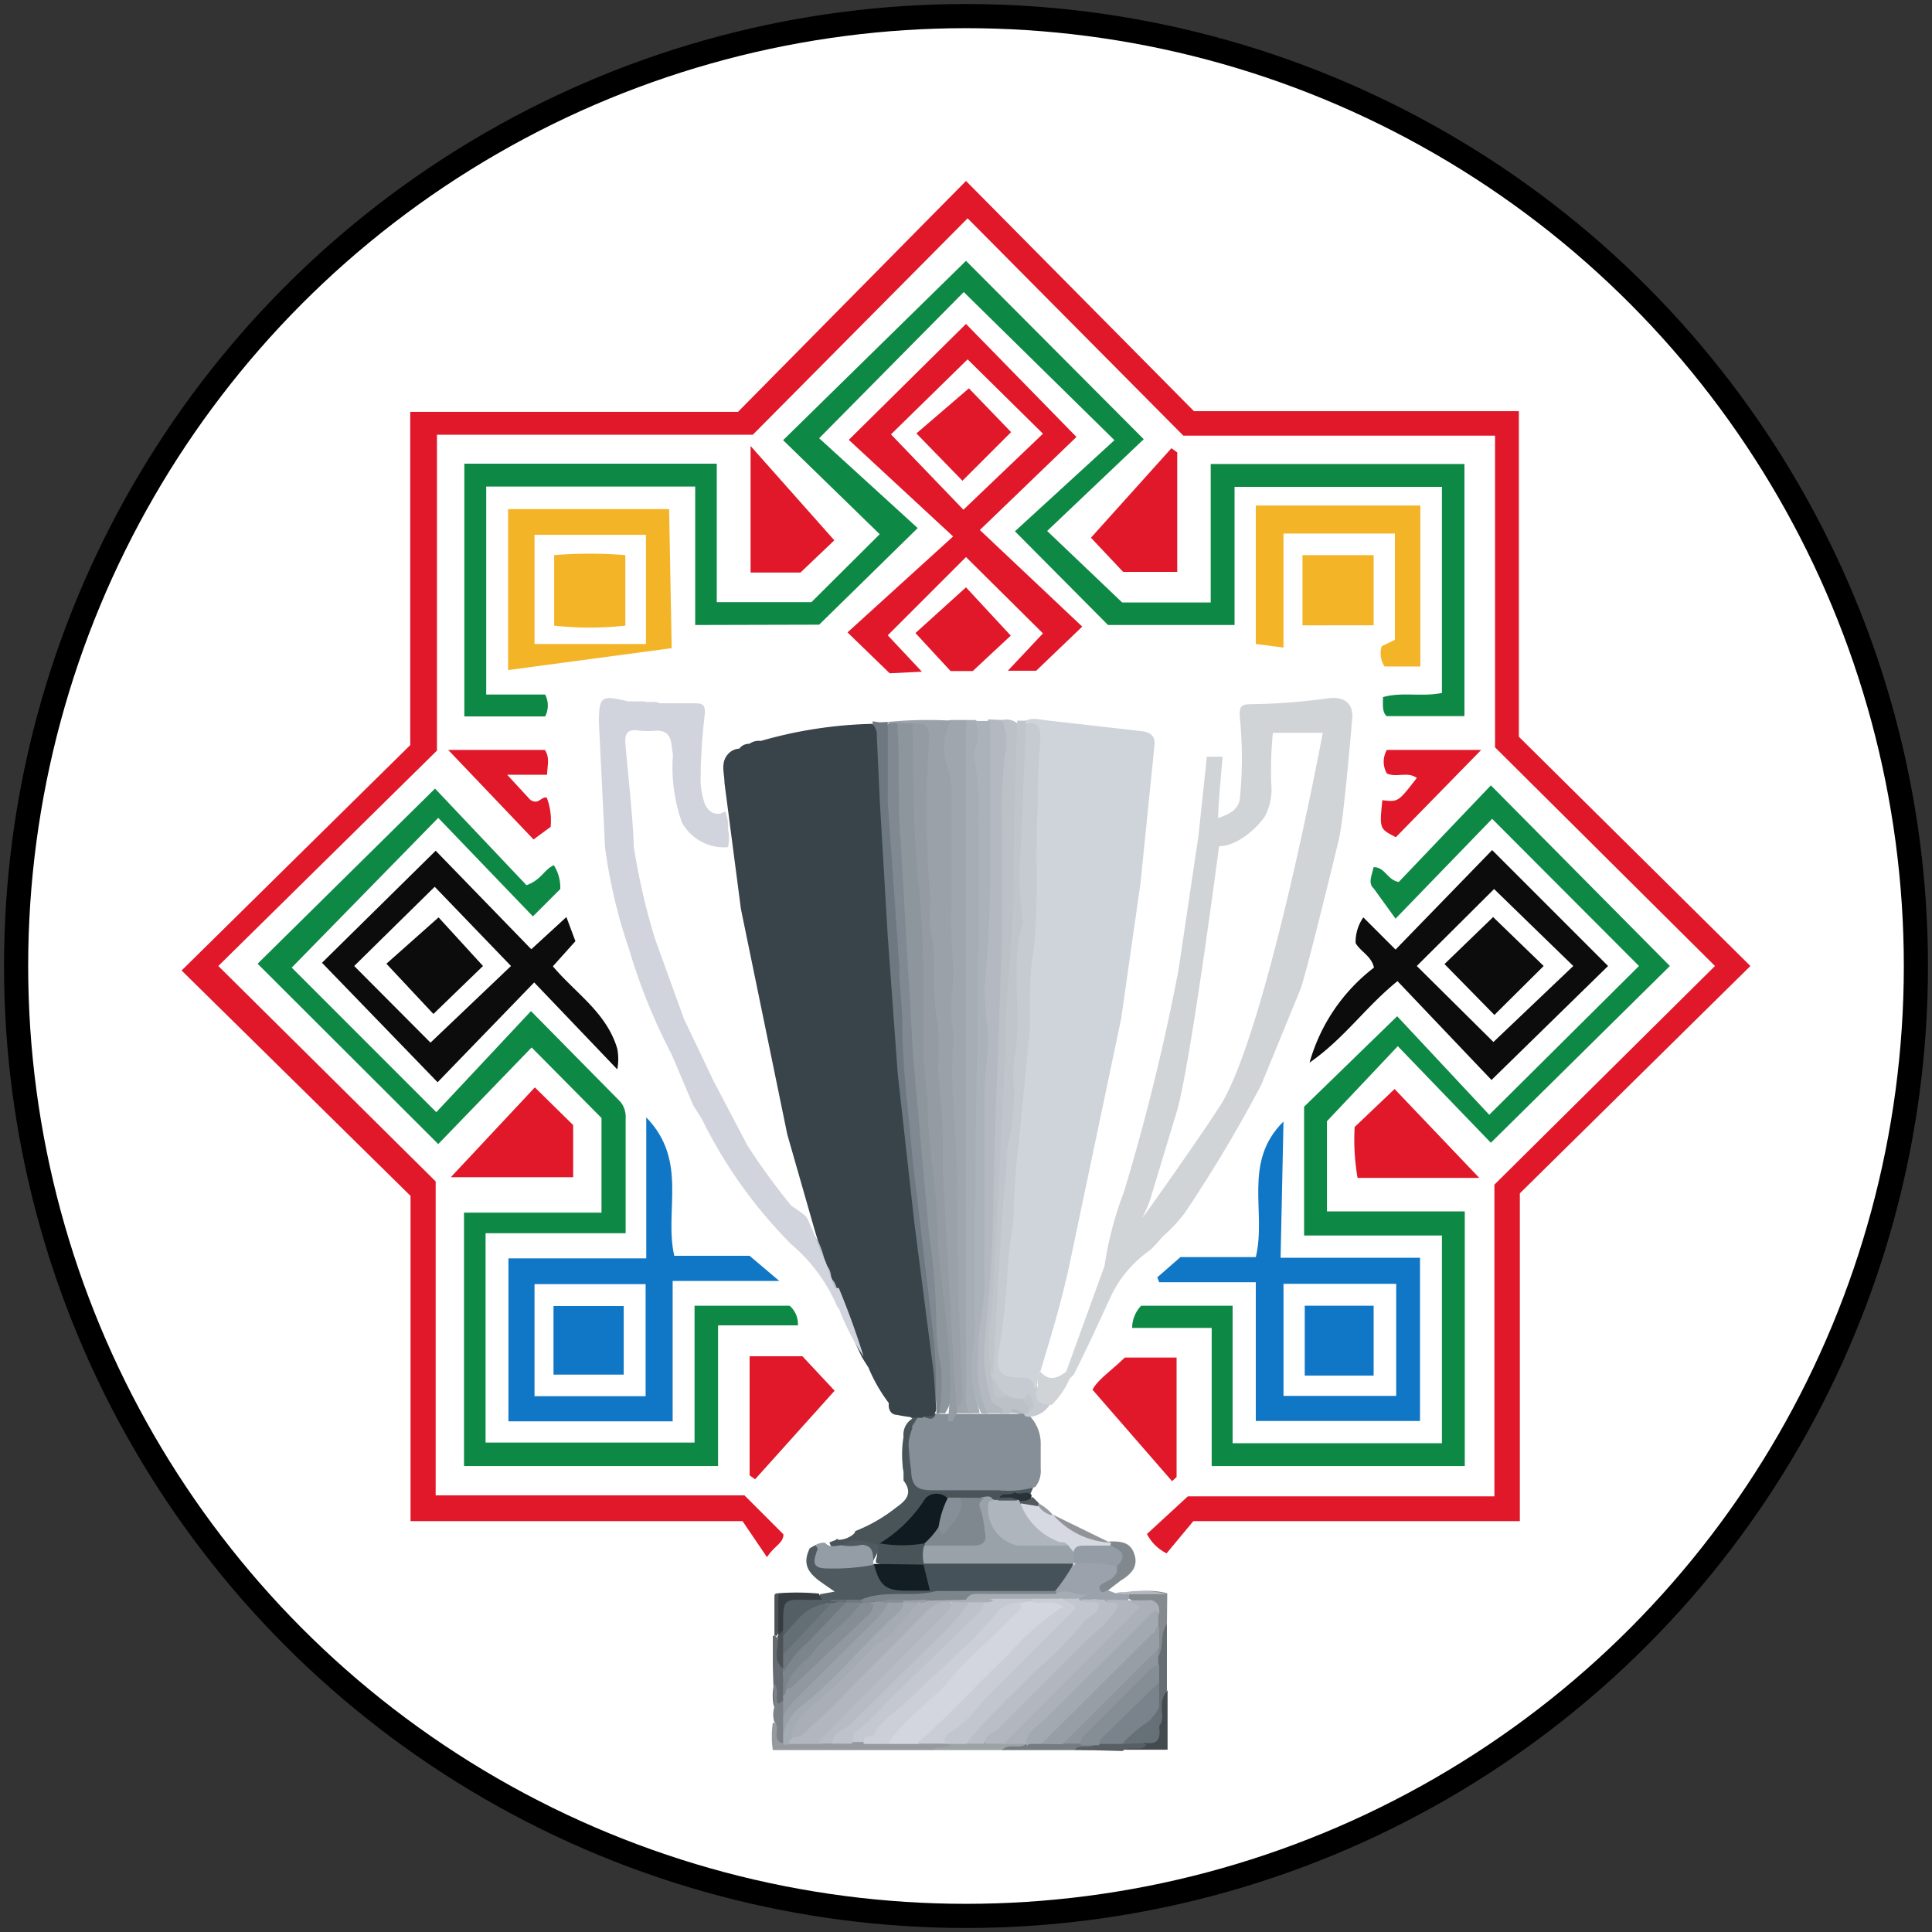
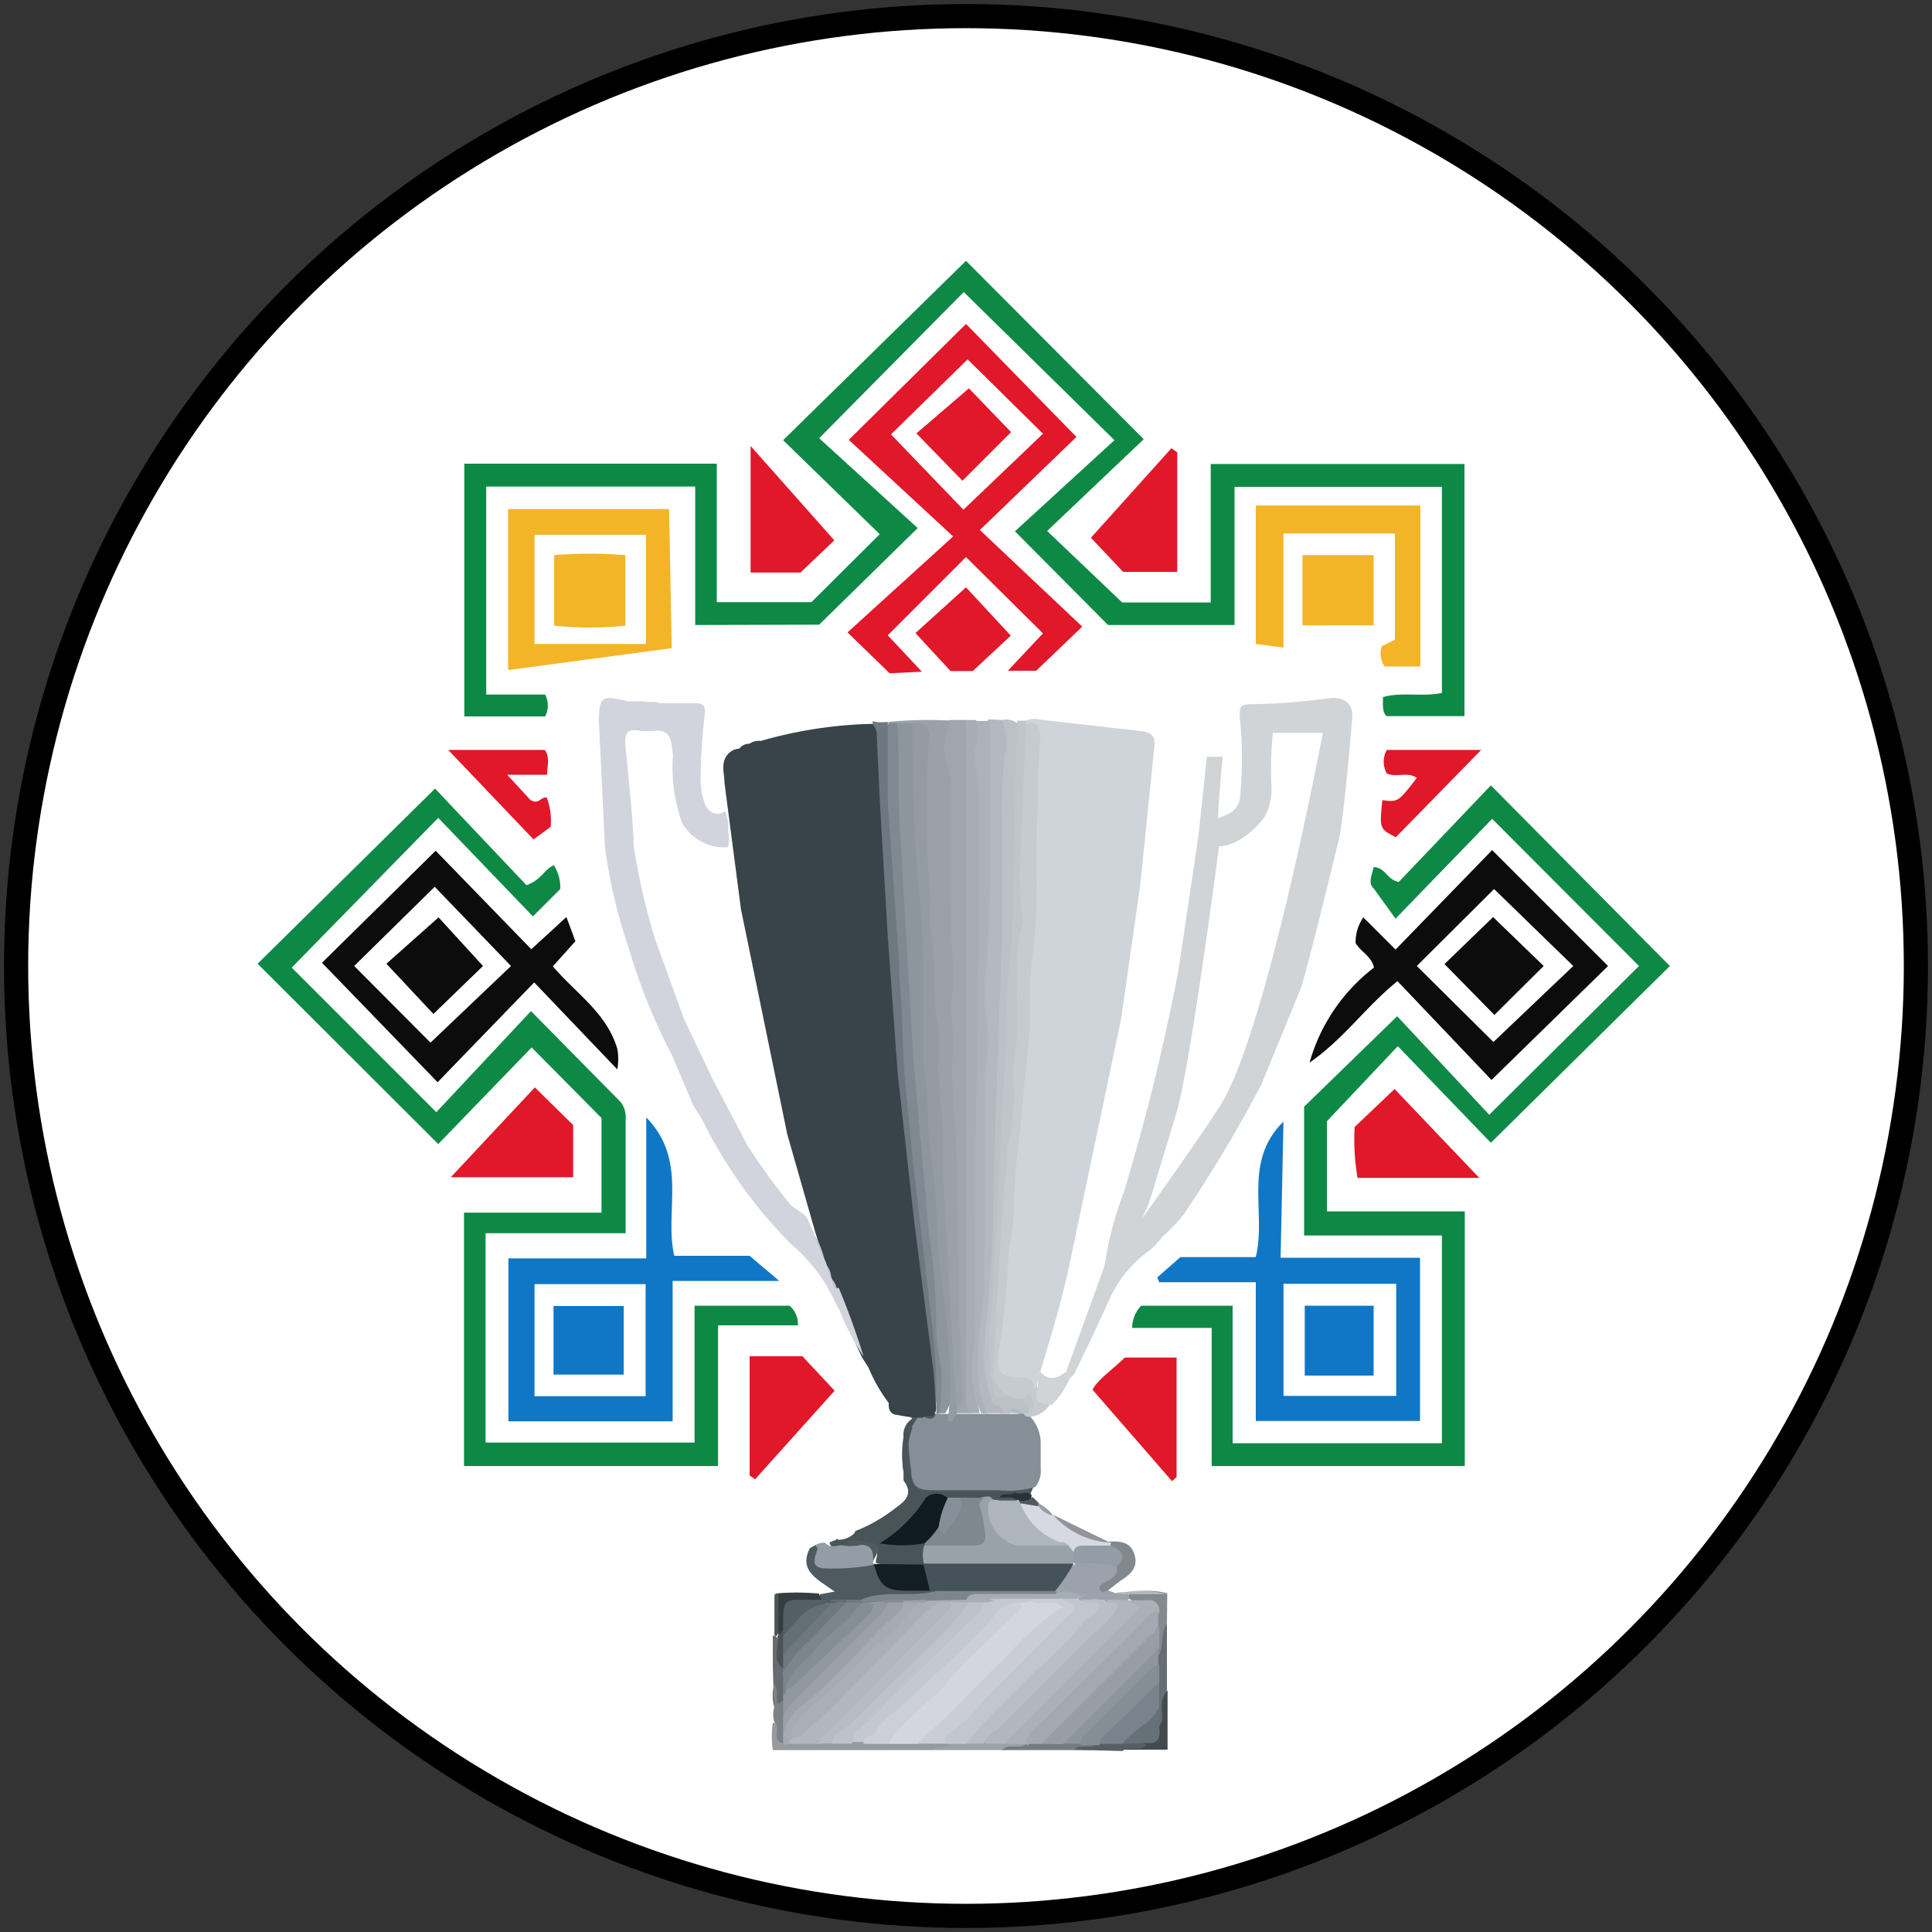
<svg xmlns="http://www.w3.org/2000/svg" width="60" height="60">
  <rect width="100%" height="100%" fill="#333333" stroke="none" />
  <circle cx="30" cy="30" r="29.5" fill="#fff" stroke="#000" stroke-width=".75" />
-   <path d="M54.36 30l-7.16 7.06v10.18H37.06l-.83 1a1.36 1.36 0 0 1-.61-.6l1.27-1.17h9.52v-9.68L53.26 30l-6.83-6.79v-9.68h-9.68l-6.7-6.75-6.67 6.72h-9.81v9.81L6.78 30l6.75 6.69v9.75h9.59l1.21 1.21c0 .28-.29.36-.51.71l-.76-1.12H12.75v-10.1l-7.11-7 7.1-7V12.79h10.18L30 5.62l7.08 7.15h10.09v10.11z" fill="#e01829" />
  <path d="M21.59 19.41v-4.3H15.1v6.46h1.83a.74.74 0 0 1 0 .68h-2.51V14.4h7.84v4.3h2.94l2.12-2.11-3-2.92L30 8.1l5.52 5.54-3 2.85 2.33 2.22h2.75v-4.3h7.88v7.83h-2.42c-.14-.14-.11-.35-.11-.59.58-.17 1.19 0 1.83-.13v-6.4h-6.44v4.29h-3.93l-2.89-2.91 3.09-2.83-4.68-4.6-4.49 4.54 3.06 2.79-3.06 3zm-8.04 15.13l2.94-3.14 2.78 2.82a.75.75 0 0 1 .16.52v3.56h-4.35v6.5h6.49v-4.25h2.95a.75.75 0 0 1 .26.61H22.3v4.37h-7.89v-7.87h4.27v-2.94l-2.17-2.19-2.9 3L8 29.93l5.51-5.44 2.84 3c.46-.16.55-.49.85-.62a1.29 1.29 0 0 1 .2.74l-.85.85-2.94-3.06-4.55 4.65zM50.9 30l-4.56-4.57-3 3.1-.68-.94c-.18-.16-.06-.4 0-.66.36 0 .42.4.78.46l2.86-3L51.86 30l-5.56 5.49-2.89-3-2.2 2.33v2.8h4.28v7.91h-7.86v-4.29h-2.47a1 1 0 0 1 .28-.69h2.84v4.27h6.5v-6.45H40.5v-4l2.89-2.81 2.86 3.06z" fill="#0e8945" />
  <path d="M29.6,16.66l-3.24-3L30,10.06l3.43,3.51-3,2.89,3.18,3-1.43,1.37H31.3l1.09-1.16L30,17.3l-2.43,2.43,1.06,1.13-1,.05-1.31-1.27Zm.45-5.5-2.38,2.33,2.25,2.34,2.47-2.36Z" fill="#e01829" />
  <path d="M20.89 44.14h-5.1v-5.06h4.28V34.7c1.31 1.35.55 2.9.87 4.3h2.34l.92.78h-3.31zm-.84-4.26H16.6v3.48h3.45zm19.72-.82h4.33v5.07H39v-4.31h-3l-.06-.15.72-.63H39c.34-1.4-.42-2.95.86-4.21zm3.59.81h-3.5v3.48h3.5z" fill="#1077c6" />
  <path d="M16.5 29.48l1.09-1 .28.75-.7.78c.71.84 1.67 1.44 2 2.56a1.72 1.72 0 0 1 0 .64l-2.58-2.7-3 3.1L10 29.9l3.53-3.48zm-3-1.94L11 30l2.37 2.38 2.5-2.38zm29.9 2.93c-1 .81-1.66 1.79-2.73 2.53a5.64 5.64 0 0 1 2-2.95c-.08-.36-.4-.48-.57-.76a1.33 1.33 0 0 1 .24-.8l1 1 3-3.09 3.6 3.6-3.62 3.54zm3-2.86L44 30l2.38 2.36L48.86 30z" fill="#0c0c0c" />
  <path d="M20.86 20.13l-5.08.68v-5h5zm-.8-3.52H16.6V20h3.46zm19.8 3.5L39 20v-4.3h5.11v5H43a.74.74 0 0 1-.09-.63l.41-.2v-3.3h-3.46z" fill="#f4b428" />
  <path d="M36.56 14.05v3.71h-1.68l-1-1.06 2.5-2.78zM36.4 46l-2.47-2.84c.15-.31.62-.62 1-1h1.61v3.71zm6.91-12.18l2.63 2.76h-3.78a7 7 0 0 1-.09-1.58zm-26.7-.05l1.19 1.17v1.62H14zm6.67 12.05v-3.7h1.64l1 1.07-2.47 2.75zm.03-31.97l2.6 2.93-1.05 1h-1.55z" fill="#e01829" />
  <path d="M40.45,17.24h2.21v2.18H40.45Z" fill="#f4b428" />
  <path d="M28.43 19.66L30 18.24l1.39 1.5-1.18 1.1h-.69zm-14.51 3.63h3c.16.23.08.47.07.77h-1.24l.72.78c.26.17.33-.11.51-.07a2 2 0 0 1 .12.91l-.53.39zm29.01 1.56c.49.06.49.06 1.07-.69-.29-.21-.63 0-.93-.14a.73.73 0 0 1 0-.73H46L43.35 26c-.51-.26-.51-.26-.42-1.15zM30.09 12.06l1.31 1.36-1.51 1.51-1.43-1.47z" fill="#e01829" />
  <path d="M17.19 42.69v-2.13h2.18v2.13zm25.47.03h-2.14v-2.17h2.14z" fill="#1077c6" />
  <path d="M13.46 31.49L12 29.93l1.62-1.44L15 30zm31.4-1.55l1.51-1.46L47.94 30l-1.53 1.52z" fill="#0c0c0c" />
  <path d="M17.21,17.24a13.59,13.59,0,0,1,2.21,0v2.19a10.21,10.21,0,0,1-2.21,0Z" fill="#f4b428" />
  <path d="M30 54.19c.08.14-.55.09-1.07.16H24a3 3 0 0 1 0-.85c.31 0 .07.45.34.52h.93a1.69 1.69 0 0 1 .45 0c.07.03 4.28.1 4.28.17z" fill="#969a9e" />
  <path d="M24,51.73V50.8h.07l.06.05c.15.31,0,.69.2,1V52a4,4,0,0,1,0,.69.45.45,0,0,1,0,.23c-.12.16-.24.34-.31,0a1.57,1.57,0,0,1,0-.53Z" fill="#656b70" />
  <path d="M24.05,52.3c.14.16.05.36.08.53s.12,0,.18,0,.12.29.13.45v.57a.5.5,0,0,1-.12.29c-.39-.1-.06-.49-.27-.66h0a.76.76,0,0,1,0-.47v-.19a1.32,1.32,0,0,1,0-.56Z" fill="#7c8287" />
  <path d="M24.13 50.8h-.08v-1.21c0-.05 0-.11.11-.11a1.53 1.53 0 0 1-.03 1.32z" fill="#4b5357" />
  <path d="M32.61 43.61A.82.82 0 0 1 32 44c-.1.07-.16 0-.2-.07a.21.21 0 0 1 0-.11c0-.15.15-.32-.15-.29a.81.81 0 0 1-.46-.08 1.1 1.1 0 0 1-.51-.68.43.43 0 0 1 0-.16c0-1.42.14-2.84.24-4.26 0-.55.07-1.11.11-1.66a12.63 12.63 0 0 1 .24-2.12 5.57 5.57 0 0 0 0-1l.14-4.19a12.66 12.66 0 0 1 .17-2.13c.05-.2-.06-.39-.07-.6 0-1.32.19-2.62.2-3.94a.42.42 0 0 1 .08-.22c.44-.15.6-.08.63.35a7.32 7.32 0 0 1 0 1.48c-.14 1.37 0 2.74-.1 4.09l-.26 4.12-.47 5.7-.26 2.44-.17 1.43c-.07.43.07.57.46.59s.5.06.59.36.26.37.4.56z" fill="#c6cbd1" />
  <path d="M34.41 49.39l.24.09a.62.62 0 0 1 .38 0 .18.18 0 0 1 0 .22.57.57 0 0 1-.13.08 3.21 3.21 0 0 1-.62 0 2.51 2.51 0 0 1-.67 0l-.11-.08c0-.16.08-.16.13-.14a2.54 2.54 0 0 1-.87 0 .29.29 0 0 1 0-.13 1.67 1.67 0 0 1 .69-.9 2.4 2.4 0 0 1 1.19 0c.27.23.13.41 0 .61s-.41.03-.23.25z" fill="#9ca2ab" />
  <path d="M28.32 44.37c0 .46.07.92.1 1.38 0 .29.17.4.46.39a27.09 27.09 0 0 0 3.12-.08.12.12 0 0 1 .11.08l-.12.28a1.38 1.38 0 0 1-.7 0h-2.05c-.91 0-1.3-.41-1.19-1.32.04-.22-.05-.58.27-.73z" fill="#4c565d" />
  <path d="M34.41,49.39c-.08,0-.17.13-.24,0s0-.16.09-.22.53-.19.41-.56a.42.42,0,0,0-.16-.57.24.24,0,0,1-.06-.11v-.06c.34,0,.65,0,.78.4s-.12.63-.43.82Z" fill="#82898e" />
  <path d="M36.24 50.43v2.06a2.4 2.4 0 0 0-.08.8c0 .13.05.33-.21.3s-.09-.36-.11-.55 0-.54 0-.8v-.48a1.61 1.61 0 0 1 0-.31c.07-.2 0-.43.1-.63s.06-.36.3-.39z" fill="#666e74" />
  <path d="M36.24,50.43c-.22.31-.09.71-.26,1a.39.39,0,0,1-.13-.29V50.06c0-.2-.1-.26-.28-.28a.83.83,0,0,1-.51-.13v-.17a2.4,2.4,0,0,1,1.19,0Z" fill="#858a8f" />
  <path d="M36 53.6c.16-.18.07-.41.08-.61a.72.72 0 0 1 .18-.5v1.85h-1.4c.12-.36.47-.13.69-.26s.28-.32.45-.48z" fill="#444b4f" />
  <path d="M32.72,47.05l1.76.86h0a.34.34,0,0,1-.3.1,2.21,2.21,0,0,1-1.5-.9Z" fill="#92949a" />
  <path d="M31.5 46.33c.16.14.38-.06.53.09a.09.09 0 0 1 0 .07c0 .25-.19.19-.33.22h-.15c-.19-.08-.41 0-.57-.17.1-.3.39-.07.52-.21z" fill="#293239" />
  <path d="M36.24 49.51h-1.59a3.06 3.06 0 0 1 1.59 0z" fill="#b2b7bf" />
  <path d="M32,44c-.08,0-.19,0-.19-.09a.31.31,0,0,0-.19,0H29a.5.5,0,0,1-.36.05H28.5a.66.66,0,0,0-.3.41.43.43,0,0,0,0,.16,11.11,11.11,0,0,0,.1,1.16c0,.45.18.59.65.59H31a3,3,0,0,0,1.15-.1.79.79,0,0,0,.17-.57v-.82A1.23,1.23,0,0,0,32,44Z" fill="#868f97" />
  <path d="M31.67 46.61a.49.49 0 0 0 .4-.12l.19.19a.09.09 0 0 1 0 .13h0a.5.5 0 0 1-.55-.07.11.11 0 0 1-.04-.13z" fill="#52585d" />
  <path d="M32.24 46.78v-.1a1.5 1.5 0 0 1 .46.37h0c-.26.11-.41.01-.46-.27z" fill="#979ba0" />
  <path d="M25.15 48.08l.18-.1c.07 0 .13 0 .12.09-.13.45.13.47.47.47a7.23 7.23 0 0 1 1.14 0 .24.24 0 0 1 .12.07 1.07 1.07 0 0 0 1.29.71 1.19 1.19 0 0 1 .46 0c.07 0 .15 0 .16.15a.28.28 0 0 1-.27.15 9 9 0 0 0-2 .2h-.94a.77.77 0 0 1-.3-.06c-.08-.06-.16-.13-.11-.25l.45-.08c-.51-.38-1.13-.63-.77-1.35z" fill="#4e5960" />
  <path d="M25.43 49.49l.09.19c-.13.15-.3.11-.47.12-.55 0-.55 0-.62.57v.23c-.06.1-.1.23-.26.2h0v-1.32a7.57 7.57 0 0 1 1.26.01z" fill="#353d41" />
  <path d="M28.51 54.16h-.93a.82.82 0 0 1 .39-.65c1-.79 1.72-1.77 2.65-2.6a5.36 5.36 0 0 0 1.09-1.19 1 1 0 0 1 .33-.06 4.09 4.09 0 0 1 .7 0 .29.29 0 0 1 .25.19.29.29 0 0 1-.13.22l-3.55 3.54a1.86 1.86 0 0 1-.8.55z" fill="#d3d5df" />
  <path d="M29.54 54.16h-.19c-.12-.19 0-.32.13-.43.79-.69 1.52-1.49 2.22-2.18l1.28-1.29c.17-.16.35-.28 0-.47-.09-.06 0-.13.05-.18a.51.51 0 0 1 .49.07h0c.09.08.21 0 .31 0s.28-.06.34.07a.29.29 0 0 1-.13.36l-4 4a.11.11 0 0 1 0 .08.85.85 0 0 1-.5-.03z" fill="#c2c6cf" />
  <path d="M33 49.68c.53.22.51.21 0 .66l-1.91 1.92c-.67.6-.93 1.16-1.59 1.54a.42.42 0 0 0-.19.35h-.84c1-.86 1.88-1.86 2.84-2.76A8.56 8.56 0 0 1 33 49.9c-.3-.23-.62-.08-.9-.13a.09.09 0 0 1 0-.13h0a1 1 0 0 1 .9.04z" fill="#cacdd6" />
  <path d="M31.68 49.78c0 .07.08.14 0 .21l-1.22 1.18a6.75 6.75 0 0 0-.84.85c-.62.78-1.49 1.3-2.05 2.14h-.75c0-.35.32-.48.51-.68l3.51-3.42c.23-.25.46-.52.84-.28z" fill="#cccfd8" />
  <path d="M31.68 49.78a.81.81 0 0 0-.76.35c-.86 1-1.84 1.81-2.76 2.71-.34.33-.8.58-1 1-.06.15-.34 0-.32.26h-.37a.4.4 0 0 1 .13-.52l4-3.92a1.55 1.55 0 0 1 .36-.13c.37 0 .76-.14 1.12.11v.08z" fill="#c4c8d1" />
  <path d="M30.56 49.77c-.06.3-.31.45-.5.64l-2.55 2.48a7.23 7.23 0 0 1-.89.86c-.16.1-.11.27-.16.4h-.65c-.1-.23.07-.34.2-.46 1.16-1 2.24-2.14 3.32-3.25a5.29 5.29 0 0 1 .82-.75.37.37 0 0 1 .41.08z" fill="#bec2cb" />
  <path d="M29.54 54.16H30a.85.85 0 0 1 .56-.13h.57a1.56 1.56 0 0 1 .71.11c.22.11 0 .15-.12.16a3.81 3.81 0 0 0-.59.05h-2.2c.22-.17.46-.01.61-.19z" fill="#9da2a5" />
  <path d="M31.13,54.34c.21-.21.53,0,.74-.18h.06a1,1,0,0,1,.45-.08h1.16a.68.68,0,0,1,.46.1c.06.14,0,.15-.13.17H31.13Z" fill="#757b80" />
  <path d="M25.34 54.16h-.84c-.08-.1 0-.17.05-.24a3.53 3.53 0 0 0 1.39-1.12l2.15-2.22c.17-.2.38-.36.54-.57a.7.7 0 0 1 .9-.26c.16.28-.06.43-.22.58l-3.58 3.59c-.11.08-.28.08-.39.24z" fill="#b1b6bf" />
  <path d="M25.34 54.16l2.21-2.23 1.85-1.87a.42.42 0 0 0 .14-.28.4.4 0 0 1 .56 0A9.12 9.12 0 0 1 29 51l-2.59 2.55c-.19.19-.54.24-.56.59z" fill="#b7bcc4" />
  <path d="M24.59 54a.19.19 0 0 0-.09.18h-.18v-.28a1.45 1.45 0 0 1 .68-1.16c1-.88 1.9-1.86 2.84-2.8a1.31 1.31 0 0 1 .24-.23.41.41 0 0 1 .4 0c.11.11 0 .22 0 .28-.37.32-.58.8-1 1a3.35 3.35 0 0 0-.89.87c-.54.65-1.25 1.11-1.79 1.74-.14.17-.12.29-.21.4z" fill="#a5abb3" />
  <path d="M33.37,54.34c.18-.2.47,0,.65-.18a.3.3,0,0,1,.13-.09,3.05,3.05,0,0,1,.74,0c.24,0,.5-.07.71.13-.21.22-.53,0-.74.18Z" fill="#585f64" />
  <path d="M24.32 53.32v-.65c.06-.07 0-.17.09-.24l2.71-2.68.26-.06a.36.36 0 0 1 .2.06c.09.3-.14.45-.3.62l-2.47 2.45c-.17.18-.22.42-.49.5z" fill="#91989f" />
  <path d="M24.41 52.48a.2.2 0 0 1-.09.19v-.75c.05-.15 0-.32.16-.46l1.72-1.67.11-.06h.39a.1.1 0 0 1 .07.09 1.79 1.79 0 0 1-.52.7 13.65 13.65 0 0 0-1.84 1.96z" fill="#7c858c" />
  <path d="M26.27 49.77l-1.12 1.17a3.82 3.82 0 0 0-.83 1v-.1a.54.54 0 0 1-.08-.41.78.78 0 0 1 .21-.4c.48-.37.79-.92 1.31-1.25h.13c.11-.03.26-.09.38-.01z" fill="#6f787f" />
  <path d="M24.32 51.36v.46c-.36-.29-.11-.68-.18-1l.18-.19a.33.33 0 0 1 .11.21 1.86 1.86 0 0 1-.11.52z" fill="#4b5357" />
  <path d="M24.32 53.32a1.71 1.71 0 0 1 .38-.54l2.6-2.58a1.92 1.92 0 0 0 .28-.42.34.34 0 0 1 .41-.06l.06.06c0 .21-.18.32-.31.44-1 .93-1.86 2-2.92 2.82a1.55 1.55 0 0 0-.5.84z" fill="#9ba1a9" />
  <path d="M26.56 47.55a5 5 0 0 0 1.28-.74c.3-.21.52-.44.22-.83v-.27a3.32 3.32 0 0 1 0-1.09.58.58 0 0 1 .27-.56.15.15 0 0 1 0 .21h0v.09a2.29 2.29 0 0 0 0 1.59.51.51 0 0 0 .55.37h2.64c-.11.17-.35 0-.47.17a.11.11 0 0 1 0 .13.34.34 0 0 1-.2 0 1 1 0 0 0-.34 0h-1a.66.66 0 0 0-.86.29h0a3.29 3.29 0 0 1-.92.94c.35.14.69-.06 1 0a.35.35 0 0 1 .08.13.7.7 0 0 1 0 .53.26.26 0 0 1-.13.1 2.82 2.82 0 0 1-1.47-.07h0a.24.24 0 0 1 0-.12c.09-.31 0-.45-.35-.45a1.66 1.66 0 0 0-.62.11c-.18 0-.4.11-.48-.18l.21-.08s0-.06.07 0a.74.74 0 0 0 .47-.18h0a.16.16 0 0 0 .05-.09z" fill="#495459" />
  <path d="M25.62 47.91c.17.19.37.07.56.08a1.69 1.69 0 0 1 .55 0c.45 0 .45 0 .39.53a.11.11 0 0 0 0 .08 6.75 6.75 0 0 1-1.42.11c-.44 0-.46-.17-.35-.48 0-.07.09-.13 0-.2s.17-.13.27-.12z" fill="#949da6" />
  <path d="M33.36,42.4l.18-.28c.21.26,0,.33-.18.38Z" fill="#fdfdfd" />
  <path d="M31.77 22.44c.22-.18.48-.1.72-.07l3 .34c.32.06.39.21.36.47l-.43 4.24-.6 4.21-1.61 7.66c-.24 1.12-.57 2.21-.9 3.3-.2.15 0 .42-.19.56 0-.37-.22-.37-.49-.37-.57 0-.69-.2-.62-.76a25.59 25.59 0 0 0 .29-2.62c0-.66.21-1.31.19-2a19 19 0 0 1 .16-2l.29-3c.11-1 0-1.74.11-2.58.26-1.64.06-3.27.19-4.9a19 19 0 0 1 .07-2c0-.38-.11-.52-.47-.46-.01.02-.04.02-.07-.02z" fill="#cfd4da" />
  <path d="M31.12 22.36a.56.56 0 0 1 .47.1 2 2 0 0 1 .12 1.31c-.13 1.56-.12 3.12-.11 4.69 0 .5-.19 1-.16 1.51a31.51 31.51 0 0 1-.12 4.12l-.36 5.09-.16 3.24a.55.55 0 0 0 0 .36c.1.24 0 .61.47.56a.77.77 0 0 0 .47.09c.15.12.31.23.18.47h-.28c-.09 0-.19-.08-.28 0h-.27c-.64-.27-.63-.88-.68-1.41a14.1 14.1 0 0 1 .15-2.25l.12-2 .14-5.62.15-7 .15-3.26z" fill="#bcc1c8" />
  <g fill="#c0c5cc">
    <path d="M30.84 42.78a4.83 4.83 0 0 1-.06-1.93c.09-.73.07-1.46.14-2.19l.32-6.32a16.64 16.64 0 0 1 .08-2c.2-1.81.13-3.63.2-5.45l.07-2.51h.28l-.17 4a9.41 9.41 0 0 0 .07 2.25c-.42 1.39 0 2.84-.27 4.24a4.18 4.18 0 0 0 0 1 8 8 0 0 1-.23 1.83 16.38 16.38 0 0 1-.12 1.71l-.13 2-.18 3.37z" />
    <path d="M31.31 43.34c-.43.14-.46.1-.47-.56.16.22.22.46.47.56zm.69.56c.13-.24-.31-.24-.18-.47s.17-.12.22 0a.41.41 0 0 1-.04.47z" />
  </g>
  <path d="M29.53 22.36H30a.89.89 0 0 1 .15.67v20.63a.45.45 0 0 1 0 .23h-.56c-.09-.11 0-.21 0-.3a1.12 1.12 0 0 0 .1-.4 16.67 16.67 0 0 0-.12-2.64 3.53 3.53 0 0 1 0-.46 62.55 62.55 0 0 0-.21-6.27c-.05-.51.07-1 0-1.49-.09-1.21 0-2.42 0-3.62v-4a16.16 16.16 0 0 1-.19-1.84c.07-.2.06-.44.36-.51z" fill="#a0a6ae" />
  <path d="M31.12 22.36a1.89 1.89 0 0 1 .08 1.15 14.32 14.32 0 0 0-.08 2.17v3.44l-.21 5.75-.06 2.37c0 1.52-.14 3-.28 4.53a4.85 4.85 0 0 0 .21 1.69c.06.25.42.15.35.43h-.47a1 1 0 0 1-.4-.88 10.28 10.28 0 0 1 .14-2.77 1.15 1.15 0 0 0 0-.37v-5.16l.06-2.27.1-9.48a.8.8 0 0 1 .14-.62z" fill="#b4b8c0" />
  <path d="M29.35 43.89h-.18a.69.69 0 0 1-.08-.4 20.81 20.81 0 0 0-.23-3.25l-.28-3.1c-.18-1.26-.21-2.53-.3-3.8l-.4-6.49-.15-3.77a.83.83 0 0 1 .1-.63.72.72 0 0 1 .5 0 .71.71 0 0 1 .13.53 10.27 10.27 0 0 1 0 1.11c-.09 1.51.25 3 .22 4.5l.06 2 .41 6.86.25 3.23c0 .8.22 1.59.18 2.4a1.37 1.37 0 0 1-.23.81z" fill="#8d959d" />
  <path d="M30.1 43.89a.76.76 0 0 1-.1-.39V22.36h.29a.48.48 0 0 1 .22.53v4.79l-.05 2.79a10.14 10.14 0 0 1 0 1.35l-.1 8.23a31.93 31.93 0 0 0-.09 3.11c0 .25.13.48.15.73z" fill="#a6adb4" />
  <path d="M30.47,43.89a3.43,3.43,0,0,1-.24-2c0-.16.05-.31.05-.46-.06-5.35.16-10.69.1-16a7.18,7.18,0,0,0-.09-1.67,1.28,1.28,0,0,1,0-.55,1.16,1.16,0,0,0,0-.82h.46v4.66a34,34,0,0,1-.17,3.5,7.48,7.48,0,0,0,.09,1.34c.06.7-.1,1.39-.1,2.08v5.9c0,.77-.24,1.52-.19,2.3a3.35,3.35,0,0,0,.29,1.74Z" fill="#acb2ba" />
  <path d="M29.43 44.15c.27-2-.24-4-.32-5.94 0-1.23-.27-2.46-.3-3.69 0-.67-.14-1.34-.14-2V31.2a29.48 29.48 0 0 0-.15-3.76c-.17-1.67-.16-3.34-.18-5 .34-.14.5 0 .57.3a2.41 2.41 0 0 1 0 .38 41.82 41.82 0 0 0 .09 4.74l.11 2.5a2.91 2.91 0 0 0 .15 1.24.62.62 0 0 1 0 .33c-.1 1 .12 1.92.08 2.86s.18 2.15.17 3.23.12 2.18.19 3.28a8.41 8.41 0 0 1 0 2.65.22.22 0 0 0-.1.18z" fill="#949ba3" />
  <path d="M27.86 22.45c.1 1.22 0 2.45.11 3.67l.39 6.71.49 5.48a20.54 20.54 0 0 1 .23 2.93 7.37 7.37 0 0 0 .15 1.24 6.82 6.82 0 0 1-.06 1.43h-.09v-.17c-.08-1.63-.33-3.24-.52-4.85l-.5-4.53-.23-3.57-.33-4.6c-.1-1.15 0-2.3 0-3.44a.5.5 0 0 1 .08-.27.24.24 0 0 1 .28-.03z" fill="#808991" />
  <path d="M27.93 43.91c.23 0 .47-.08.68.07-.15 0-.18.21-.28.3v-.22c-.11-.15-.33-.06-.4-.15zm.77.09c.09-.13.24-.07.36-.1-.06.22-.21.17-.36.1z" fill="#4c565d" />
  <path d="M31.4,43.88v-.12c.14,0,.22,0,.31.13Z" fill="#b4b8c0" />
  <path d="M29.08 49.41h-.2a.77.77 0 0 1-.2-.81v-.05a.63.63 0 0 1 .44-.12h3.79a.76.76 0 0 1 .36.08l.07.06a6.19 6.19 0 0 1-.57.84.64.64 0 0 1-.48.13h-2.74a.61.61 0 0 1-.47-.13z" fill="#46525a" />
  <path d="M31.87 54.16h-.75c-.05-.18.09-.29.2-.38l2.18-2.14 1.54-1.52c.29-.24-.19-.26-.09-.42h.68a.3.3 0 0 1 .37.3.17.17 0 0 1 0 .1l-4.1 4.11z" fill="#acb1b9" />
  <path d="M35 49.69l.41.21-4.24 4.25h-.56c-.11-.16 0-.25.11-.35l3.55-3.49c.22-.21.3-.38.08-.63z" fill="#b2b7bf" />
  <path d="M34.3 49.68c.1.16.3 0 .44.18a3.46 3.46 0 0 1-.85.94l-2.87 2.87c-.16.15-.44.2-.46.48H30c.66-.82 1.43-1.52 2.16-2.27a11.12 11.12 0 0 0 1.49-1.5c.14-.21.49-.25.48-.57-.19-.11-.42 0-.58-.14z" fill="#babfc7" />
  <path d="M29.08 49.41h3.72v.09c-.18.16-.39.09-.58.1a10.22 10.22 0 0 0-2.21.12 6.74 6.74 0 0 0-1.19.08 4.49 4.49 0 0 0-.73-.06 2.06 2.06 0 0 0-.7 0h-.28a.27.27 0 0 1-.37 0h0v-.06h0c.75-.32 1.57-.06 2.34-.27z" fill="#7c858c" />
  <path d="M34.49 48c.43.18.48.38.18.65a4.06 4.06 0 0 0-1.3-.09h0a.46.46 0 0 1-.09-.42.36.36 0 0 1 .43-.24h0a6.93 6.93 0 0 1 .78.1z" fill="#949da6" />
  <path d="M30 49.68c.11-.21.3-.18.48-.18h2.32c.34-.22.67.12 1 0l-.27.15h-2.7a1.67 1.67 0 0 1-.83.03z" fill="#a5acb4" />
  <path d="M34.49 48h-.79c-.16 0-.32 0-.36.2-.11 0-.18-.09-.27-.14a2.57 2.57 0 0 1-1.36-1c-.13-.19-.13-.19 0-.37l.55.09a.69.69 0 0 0 .47.29 2.54 2.54 0 0 0 1.78.84.15.15 0 0 0-.02.09z" fill="#d6d9e2" />
  <path d="M34.85 54.16h-.74c-.12-.15 0-.27.08-.37.5-.55 1.07-1 1.61-1.56a.13.13 0 0 1 .2 0h0v.83c-.16.59-.66.83-1.15 1.1z" fill="#7a838b" />
  <path d="M33.55 54.15H33a.13.13 0 0 1 0-.2h0l2.54-2.56c.11-.11.22-.27.43-.22v.56c-.76.85-1.61 1.62-2.42 2.42z" fill="#8e959d" />
  <path d="M33.55,54.15a.53.53,0,0,1,.17-.31l2-2,.28-.16v.56l-1.59,1.55c-.12.11-.27.21-.27.41h-.56Z" fill="#858d95" />
  <path d="M34.85,54.16a4.1,4.1,0,0,1,.66-.59A1.24,1.24,0,0,0,36,53v.57c0,.19.11.62-.38.56Z" fill="#657077" />
  <path d="M31.87 54.16c0-.37.33-.53.53-.72l2.51-2.48.84-.85c.08-.07.13-.1.22-.06v.47a12.87 12.87 0 0 1-1.72 1.82l-1.4 1.43a1.92 1.92 0 0 1-.51.39z" fill="#a3a9b1" />
  <path d="M32.34 54.16L36 50.52v.65l-3 3z" fill="#979ea6" />
  <path d="M31.69,46.69a2.06,2.06,0,0,0,1.24,1.21.24.24,0,0,1,.25.1,3.25,3.25,0,0,1-2,0c-.3-.08-.66-1-.57-1.28,0-.13.11-.22.27-.14H31a1.06,1.06,0,0,1,.56,0h.08Z" fill="#afb5bd" />
  <path d="M31.59 46.6H31v-.09c.22.02.42-.07.59.09z" fill="#4c565d" />
  <path d="M28.68 48.59l.2.81h-.74c-.64 0-.83-.16-1-.83z" fill="#131d24" />
  <path d="M24.32 50.8v-.19c0-1.14 0-.89 1.21-.93h.29v.07h0a2.49 2.49 0 0 0-1.07.71c-.13.15-.2.35-.43.34z" fill="#545f65" />
  <path d="M25.81,49.77v-.09h.46v.06h-.46Z" fill="#646e75" />
  <path d="M26.27,49.77v-.09h.47v.09Z" fill="#6f787f" />
  <path d="M30 49.68h.85c-.07.1-.18.08-.29.08h-1c-.46-.08-.69.19-1 .5l-2.27 2.29c-.4.45-.85.83-1.28 1.24a.47.47 0 0 1-.42.16c0-.47.37-.71.67-1a19.25 19.25 0 0 0 1.79-1.71.86.86 0 0 1 .13-.14c.58-.28.88-.87 1.33-1.3.08-.08.21 0 .28-.09z" fill="#aaafb7" />
  <path d="M28.79,49.68c-.07.11-.18.09-.28.09H28v-.06h0Z" fill="#9ba1a9" />
  <path d="M26.74 49.78h.37a.4.4 0 0 1-.14.37l-2.21 2.09c-.11.1-.19.21-.35.21.09-.56.61-.81.91-1.22s1.04-.87 1.42-1.45zm1.31-.1v.09h-.65c.19-.17.43-.06.65-.09z" fill="#868e95" />
  <path d="M24.32,50.8c.42-.44.73-1,1.49-1l-1.49,1.59Z" fill="#646e75" />
  <path d="M27.86 22.45h-.29a.19.19 0 0 1-.28 0h0a13 13 0 0 1 2.25-.07 1.75 1.75 0 0 0-.09 1.5 2.66 2.66 0 0 1 .1.49v3.68c-.08 1 .14 2 0 2.95-.07.45.09 1 .05 1.47-.11 1.5.16 3 .12 4.49l.05 3.44.11 2.7c0 .2.1.48-.18.63 0-.48-.08-1-.09-1.46l-.33-5.93a22.61 22.61 0 0 0-.15-3.08 11.85 11.85 0 0 0 0-1.46c-.24-1 0-1.93-.23-2.87a4.71 4.71 0 0 1 0-.92 33 33 0 0 1-.06-4.87c0-.24.13-.72-.43-.67z" fill="#9ba1a9" />
  <path d="M27.28 22.43h.29v2.47l.36 5.13c0 .56.08 1.12.09 1.67 0 1.44.2 2.87.32 4.3l.62 5.24a14.46 14.46 0 0 1 .09 2.46c-.18-.82-.24-1.65-.36-2.47l-.53-4-.4-4-.37-4.48-.19-2.87-.1-3.48z" fill="#6e7880" />
  <path d="M42 22.25c0-.51-.38-.62-.78-.56a19.38 19.38 0 0 1-2.4.18c-.32 0-.32.13-.32.37a12.65 12.65 0 0 1 0 2.61h0c-.1.37-.39.44-.67.56h0c0-.41.14-1.91.14-1.91h-.49l-.26 2.45-.62 4.17A68 68 0 0 1 34.91 37a11 11 0 0 0-.61 2.32l-1.19 3.28h0c-.27.2-.53.31-.8 0-.22.16 0 .4-.11.57-.09.4.19.46.46.46a2.44 2.44 0 0 0 .56-.82h0l.13-.12.53-1.09.56-1.21a3.65 3.65 0 0 1 1.27-1.56 3.69 3.69 0 0 0 .38-.41h0a5.15 5.15 0 0 0 .69-.73h0a43.34 43.34 0 0 0 2.39-4h0l1.23-3c.26-.81 1.17-4.58 1.17-4.58.15-.57.37-3.17.43-3.86zm-3 .58zm-1 11.33c-.32.57-2.64 3.86-2.52 3.65a4.35 4.35 0 0 0 .25-.59l.82-2.71c.43-1.49 1.31-8.23 1.31-8.23.57 0 1.2-.58 1.43-.94a1.8 1.8 0 0 0 .19-1 11.86 11.86 0 0 1 .05-1.58h1.55s-1.65 8.82-3.08 11.4zm2.75-6.6h0v.08-.08zm.23-.17z" fill="#d1d4d6" />
  <path d="M29 42.66l-.6-4.65-.52-4.66-.31-4.27-.24-4.08-.1-2.14a.49.49 0 0 0-.14-.38 13.55 13.55 0 0 0-3.46.53h0a.52.52 0 0 0-.36.09.37.37 0 0 0-.31.15h0a.5.5 0 0 0-.36.18c-.23.27-.1.59-.1.89l.51 3.91 1.44 7 .83 2.9c.22.77.53 1.51.81 2.26a10.4 10.4 0 0 0 .69 1.78l.19.3h0a5 5 0 0 0 .63 1.1v.08c0 .14.08.29.26.29a4.06 4.06 0 0 0 .7.09h.09c.11-.1.27 0 .36-.1a.35.35 0 0 0 .06-.24z" fill="#38434a" />
  <path d="M30.85 46.6c-.06 0-.14 0-.15.08a1.16 1.16 0 0 0 .91 1.32h1.57l.16.2v.36h-4.65a1.19 1.19 0 0 1 0-.53c.23-.28.55-.12.82-.13.85 0 1.06.16.8-1 0-.21 0-.37.23-.41s.24 0 .31.11z" fill="#9aa2a9" />
  <path d="M30.57,46.52c-.12.09-.2.17-.12.35a3.05,3.05,0,0,1,.13.67c.09.38-.08.46-.4.46H28.72v-.08a.72.72,0,0,1,.44-.52c.1,0,.19.12.3-.06a8.75,8.75,0,0,0,.37-.83Z" fill="#7f878f" />
  <path d="M29.15 47.42a2.38 2.38 0 0 1-.44.51 4.06 4.06 0 0 1-1.39 0 4.32 4.32 0 0 0 1.42-1.4.49.49 0 0 1 .69 0h0a1.21 1.21 0 0 1-.28.89z" fill="#0f1a21" />
  <path d="M29.15 47.42a2.93 2.93 0 0 1 .29-.91h.38c.13.44-.18.7-.39 1s-.21 0-.28-.09z" fill="#868f97" />
  <path d="M27.12 48.47c0-.37-.1-.53-.49-.47a1.69 1.69 0 0 1-.45 0c.29-.29.64-.1.94-.07s.12.31 0 .54z" fill="#4e5960" />
  <g fill="#b8bec5">
    <path d="M25.25 38.3a2.1 2.1 0 0 1 .37.93 1.59 1.59 0 0 1-.37-.93z" />
    <path d="M25.62 39.24a.59.59 0 0 1 .19.47.52.52 0 0 1-.19-.47z" />
    <path d="M25.81 39.7a.55.55 0 0 1 .18.47.53.53 0 0 1-.18-.47z" />
  </g>
  <path d="M26.82 42.13c-.22-.72-.48-1.43-.77-2.13h-.12 0c-.1-.24-.24-.66-.27-.76a.37.37 0 0 0-.05-.11c-.13-.26-.38-.94-.38-.94-.23-.49-.1-.36-.66-.75a20.73 20.73 0 0 1-1.36-1.87l-1.05-2-.92-1.93-.9-2.49a20.35 20.35 0 0 1-.66-2.88c0-.67-.24-2.87-.26-3.2s.11-.43.42-.38a2.6 2.6 0 0 0 .55 0c.51 0 .44.42.51.74a5.13 5.13 0 0 0 .28 2.12 1.5 1.5 0 0 0 1.43.76 1.28 1.28 0 0 0 0-.55 1.24 1.24 0 0 0-.09-.57c-.23.18-.54.06-.65-.28a2.35 2.35 0 0 1-.11-.83v-.06a17.54 17.54 0 0 1 .12-1.77c.05-.41-.07-.41-.4-.41h-1c-.15-.09-.33 0-.49-.06h-.49c-.83-.2-.9-.16-.9.67l.19 3.87a16.43 16.43 0 0 0 .75 3.17 18.09 18.09 0 0 0 1.32 3.26l.67 1.58.27.43a14.77 14.77 0 0 0 2.77 3.88A5.18 5.18 0 0 1 26 40.58l.05.05a7.59 7.59 0 0 0 .77 1.5z" fill="#d2d4dd" />
</svg>